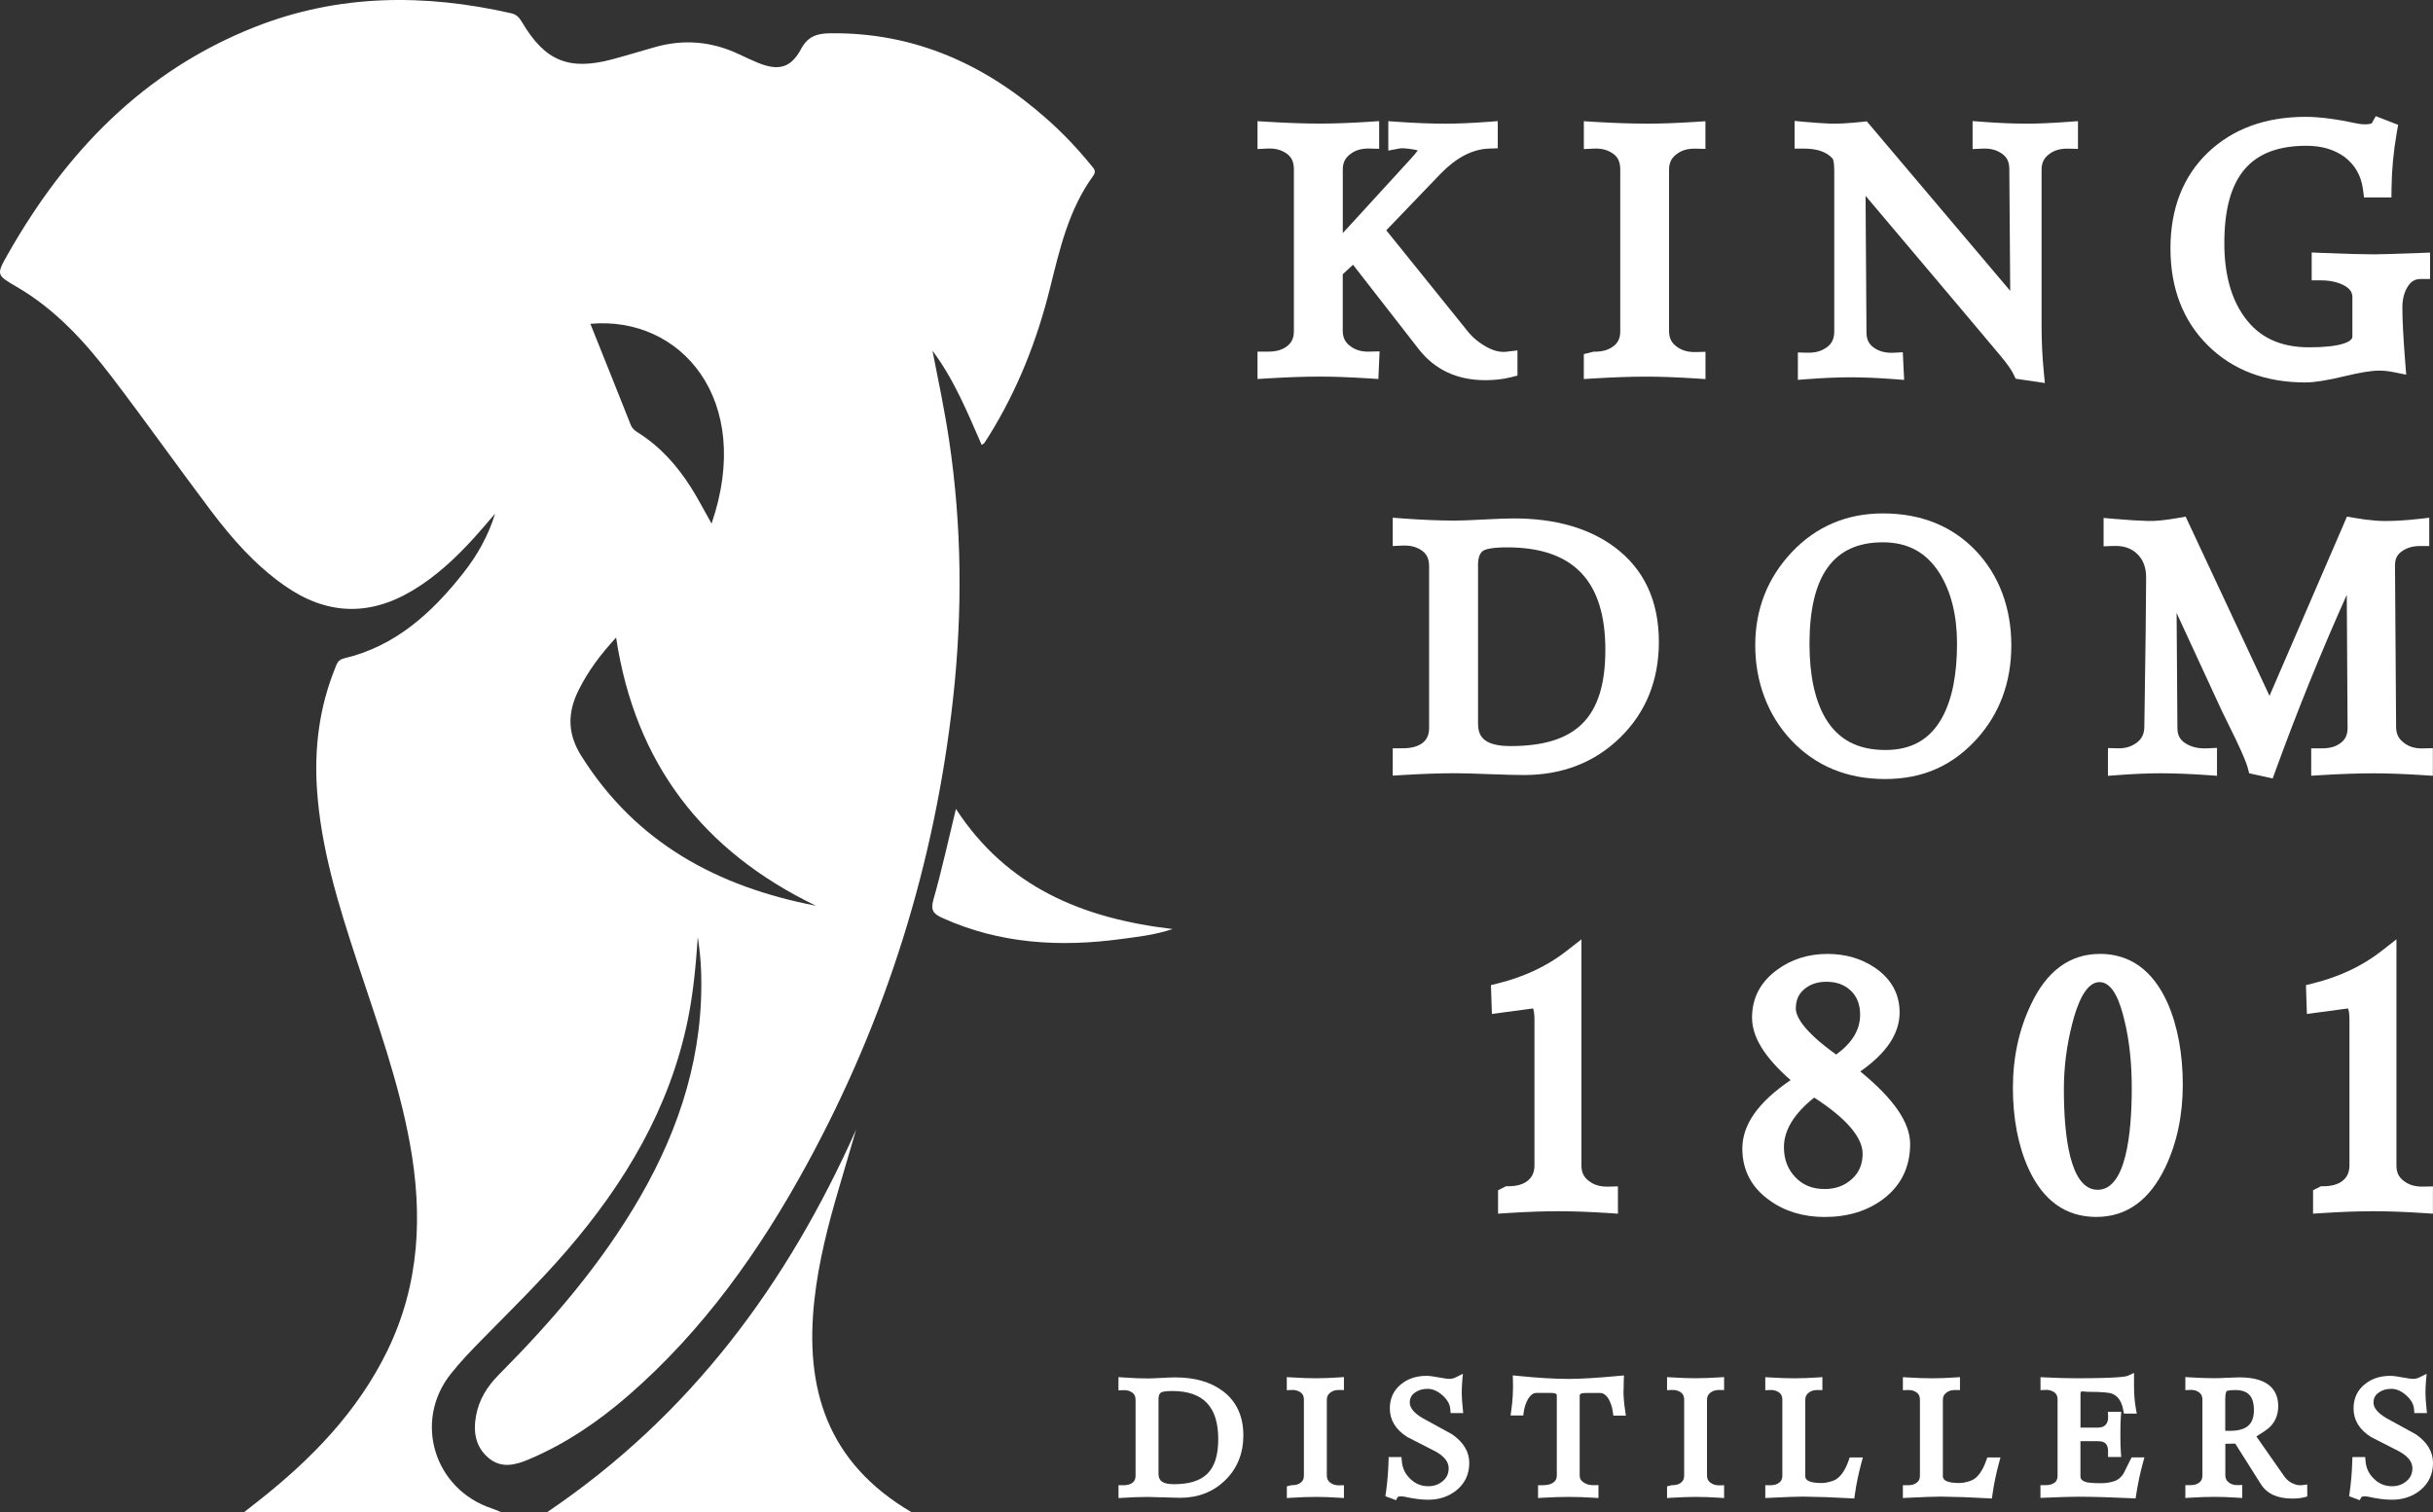
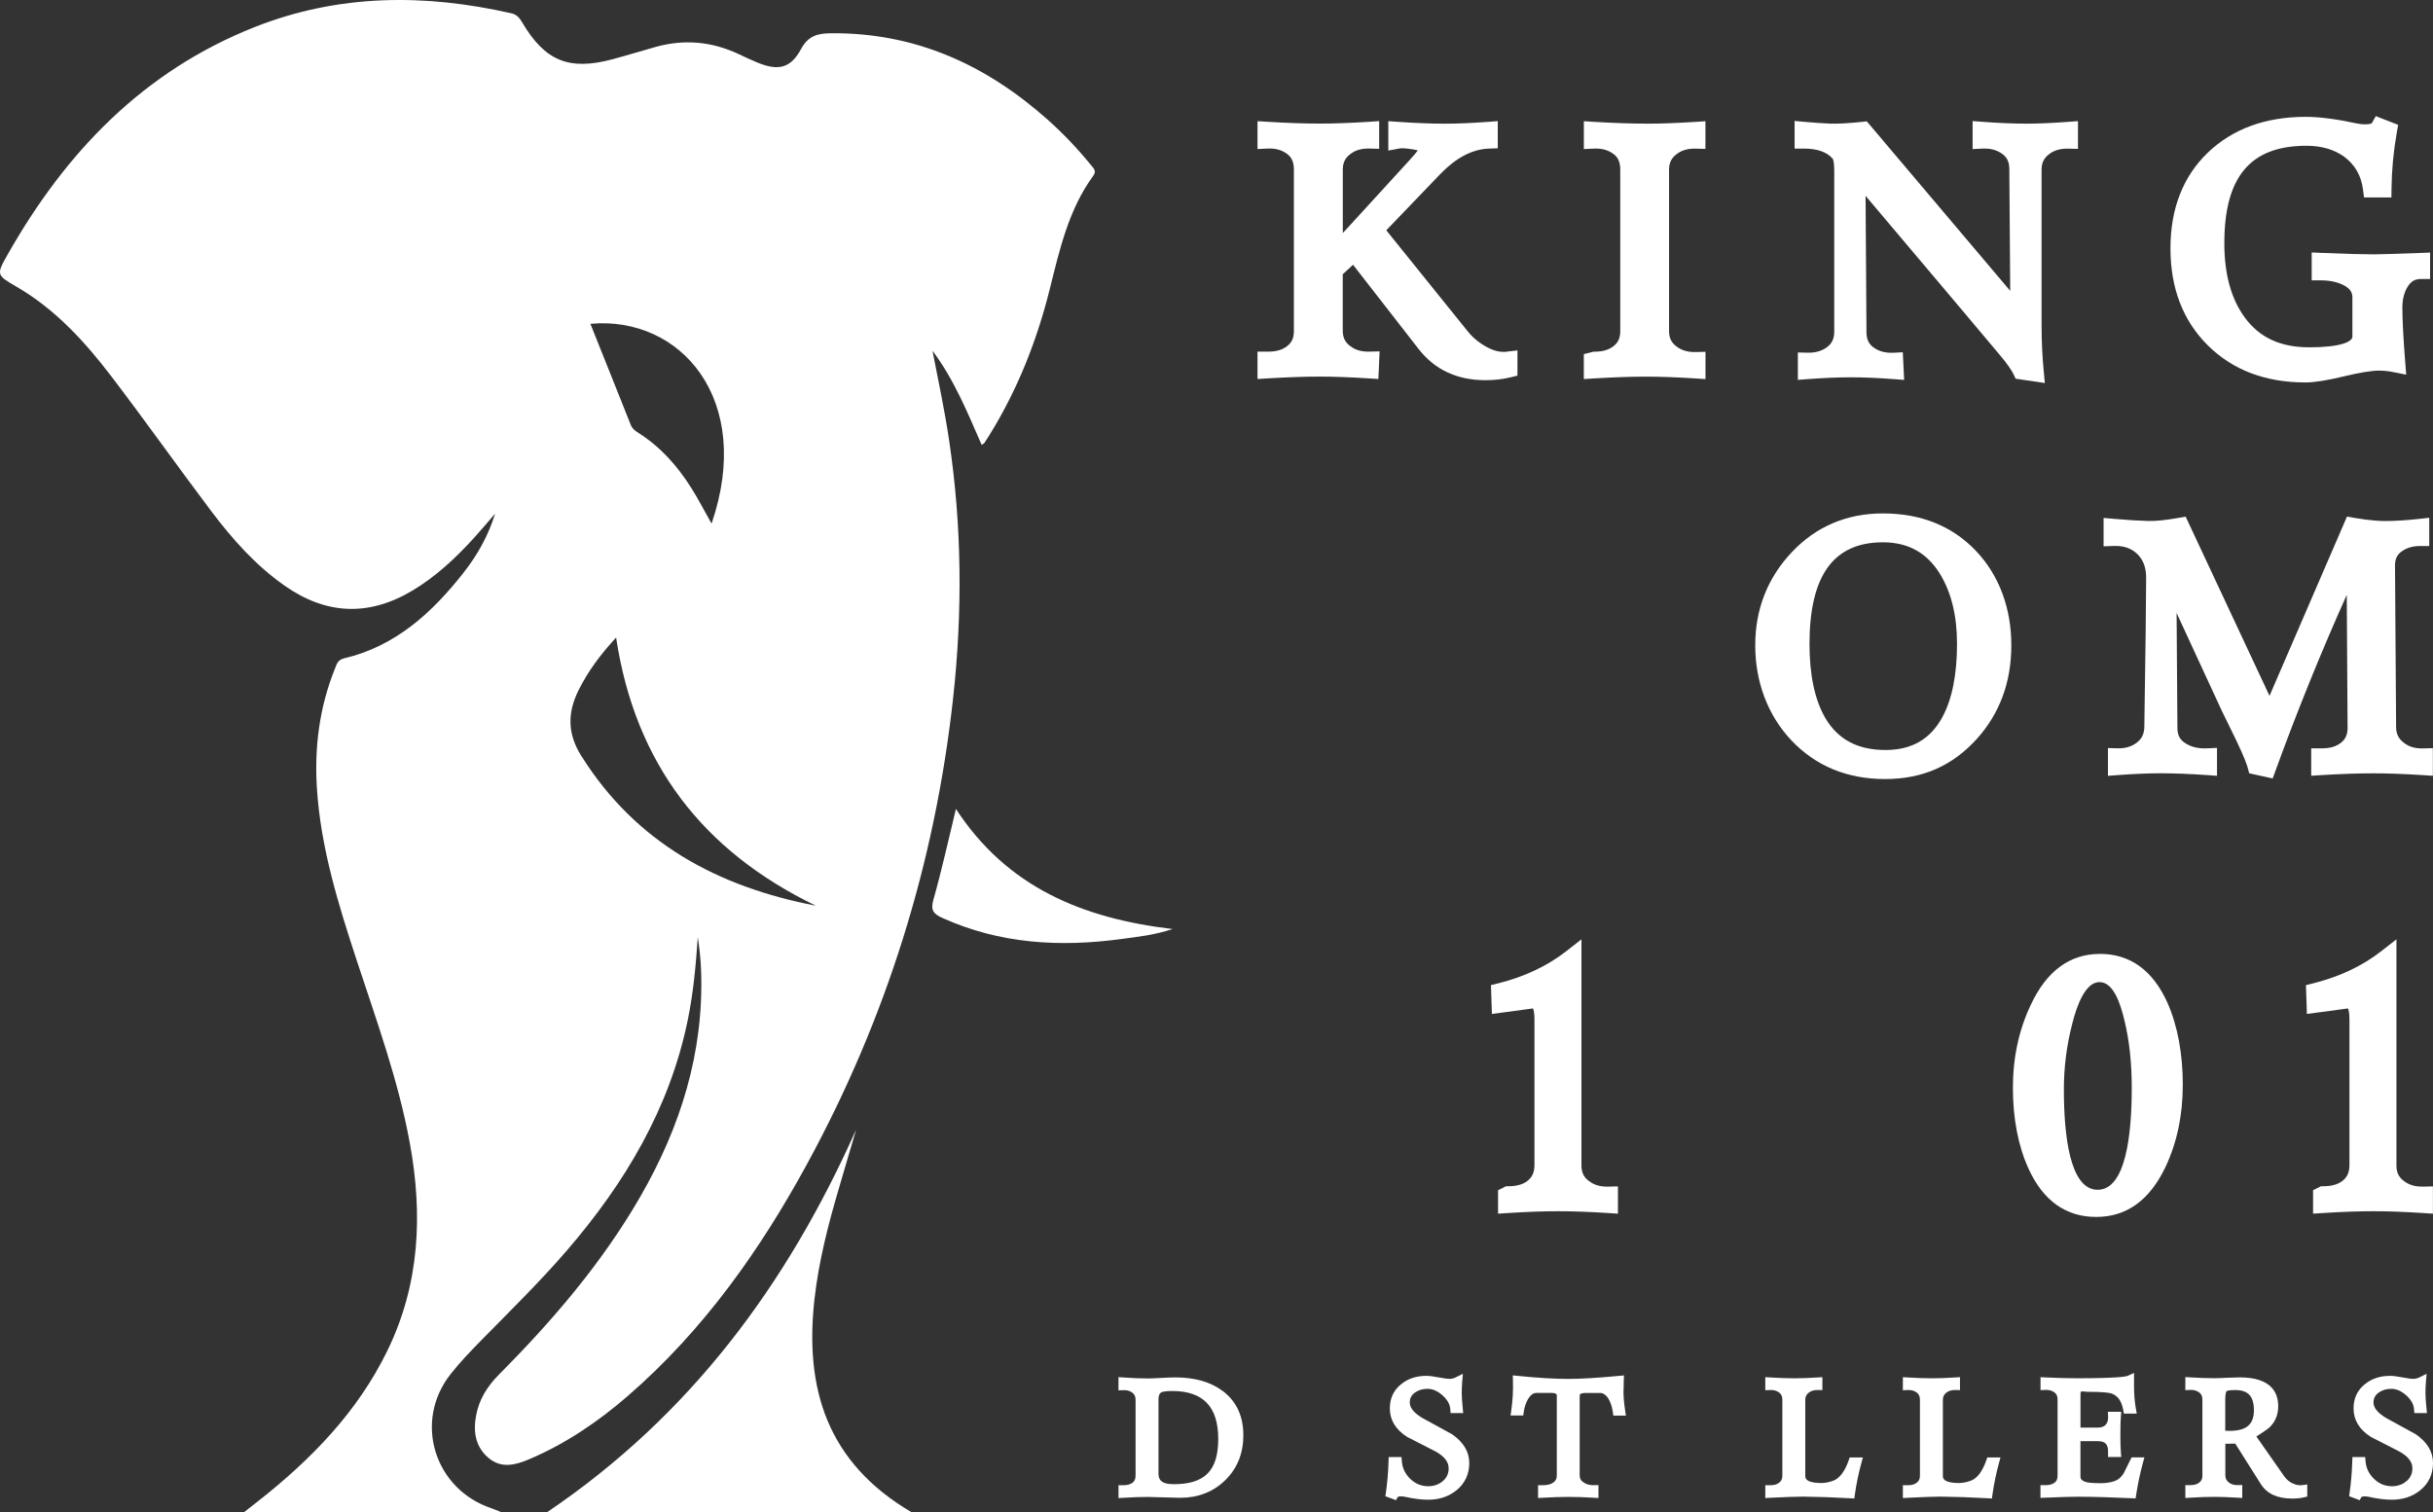
<svg xmlns="http://www.w3.org/2000/svg" width="193" height="120" viewBox="0 0 193 120" fill="none">
  <rect x="0" y="0" width="193" height="120" fill="#333333" stroke="none" />
  <path d="M119.544 27.907C119.029 27.966 118.507 27.847 117.947 27.54C117.342 27.21 116.834 26.794 116.443 26.307L109.968 18.272L114.256 13.806C115.5 12.518 116.789 11.84 118.089 11.791L118.811 11.765V9.611L118.003 9.671C116.755 9.764 115.62 9.813 114.628 9.813C113.542 9.813 112.298 9.764 110.934 9.671L110.129 9.615V11.948L111.02 11.78C111.118 11.761 111.422 11.735 112.174 11.866C112.294 11.888 112.392 11.911 112.471 11.93C112.354 12.091 112.17 12.323 111.87 12.645L106.841 18.144C106.732 18.264 106.623 18.38 106.518 18.489V13.454C106.518 12.919 106.702 12.533 107.115 12.226C107.51 11.918 108.006 11.769 108.634 11.787L109.404 11.806V9.611L108.604 9.663C107.164 9.757 105.853 9.806 104.706 9.806C103.485 9.806 102.087 9.757 100.55 9.663L99.753 9.615V11.825L100.538 11.787C101.166 11.757 101.673 11.896 102.098 12.211C102.331 12.383 102.639 12.698 102.639 13.432V26.281C102.639 26.82 102.463 27.199 102.076 27.483C101.711 27.761 101.237 27.899 100.617 27.899H99.753V30.072L100.55 30.023C102.091 29.93 103.489 29.881 104.706 29.881C105.826 29.881 107.127 29.93 108.574 30.023L109.34 30.072L109.438 27.88L108.634 27.899C108.006 27.918 107.51 27.772 107.097 27.45C106.698 27.157 106.514 26.771 106.514 26.236V21.763L107.33 21.006C109.633 23.954 111.392 26.217 112.572 27.742C113.843 29.349 115.609 30.165 117.823 30.165C118.548 30.165 119.213 30.09 119.803 29.944L120.374 29.802V27.805L119.536 27.899L119.544 27.907Z" fill="white" />
  <path d="M130.595 9.809C129.373 9.809 127.975 9.761 126.438 9.667L125.641 9.618V11.828L126.427 11.791C127.055 11.761 127.562 11.899 127.987 12.214C128.22 12.386 128.528 12.701 128.528 13.435V26.284C128.528 26.824 128.355 27.202 127.964 27.487C127.599 27.764 127.122 27.903 126.506 27.903H126.412L125.638 28.098V30.075L126.434 30.027C127.975 29.933 129.373 29.884 130.591 29.884C131.711 29.884 133.023 29.933 134.488 30.027L135.289 30.079V27.914L134.518 27.933C133.895 27.948 133.395 27.805 132.981 27.483C132.583 27.191 132.399 26.805 132.399 26.266V13.465C132.399 12.926 132.583 12.54 132.996 12.233C133.391 11.922 133.883 11.78 134.515 11.795L135.285 11.813V9.618L134.485 9.671C133.045 9.764 131.734 9.813 130.587 9.813L130.595 9.809Z" fill="white" />
  <path d="M160.661 9.809C159.669 9.809 158.534 9.761 157.286 9.667L156.478 9.607V11.828L157.264 11.791C157.891 11.761 158.41 11.899 158.842 12.218C159.218 12.491 159.391 12.87 159.391 13.413L159.462 23.078L148.086 9.629L147.688 9.671C146.658 9.779 145.816 9.828 145.196 9.809C144.625 9.787 143.944 9.738 143.178 9.671L142.358 9.596V11.791H143.11C144.166 11.791 144.918 12.061 145.384 12.596C145.388 12.604 145.504 12.791 145.504 13.525V26.303C145.504 26.85 145.331 27.24 144.955 27.524C144.531 27.85 144.016 28 143.388 27.985L142.618 27.966V30.139L143.426 30.079C144.673 29.985 145.808 29.937 146.801 29.937C147.793 29.937 148.954 29.985 150.202 30.079L151.047 30.143L150.942 27.951L150.191 27.989C149.555 28.015 149.048 27.88 148.612 27.562C148.236 27.288 148.06 26.906 148.06 26.363L147.988 15.537C153.975 22.625 157.35 26.625 158.568 28.082C159.297 28.94 159.597 29.427 159.721 29.689L159.894 30.049L162.209 30.39L162.119 29.439C162.007 28.273 161.95 27.071 161.95 25.869V13.465C161.95 12.926 162.134 12.54 162.548 12.233C162.942 11.922 163.446 11.78 164.066 11.795L164.837 11.813V9.611L164.028 9.671C162.781 9.764 161.646 9.813 160.654 9.813L160.661 9.809Z" fill="white" />
  <path d="M188.244 20.179C187.342 20.179 185.967 20.141 184.159 20.066L183.377 20.032V22.246H184.129C184.805 22.246 185.407 22.374 185.899 22.621C186.523 22.939 186.606 23.299 186.606 23.606V26.712C186.606 27.101 185.711 27.558 183.186 27.558C180.885 27.558 179.209 26.775 178.048 25.161C176.984 23.704 176.447 21.733 176.447 19.306C176.447 14.024 178.514 11.566 182.956 11.566C184.159 11.566 185.147 11.855 185.963 12.439C186.812 13.08 187.297 13.923 187.444 15.017L187.53 15.668H189.702L189.71 14.927C189.729 13.473 189.868 11.99 190.127 10.518L190.236 9.907L188.462 9.214L188.146 9.776C188.146 9.776 188.03 9.866 187.617 9.866C187.402 9.866 187.188 9.843 186.974 9.798C185.346 9.446 183.975 9.27 182.9 9.27C179.72 9.27 177.116 10.222 175.15 12.098C173.177 13.986 172.174 16.545 172.174 19.707C172.174 22.868 173.17 25.453 175.139 27.405C177.105 29.356 179.705 30.345 182.874 30.345C183.588 30.345 184.599 30.184 185.967 29.855C187.199 29.555 188.128 29.405 188.733 29.405C189.082 29.405 189.473 29.446 189.902 29.532L190.875 29.727L190.796 28.738C190.646 26.832 190.57 25.374 190.57 24.408C190.57 23.76 190.702 23.224 190.976 22.771C191.239 22.333 191.563 22.138 192.017 22.138H192.769V20.04L191.991 20.07C189.917 20.145 188.658 20.182 188.244 20.182V20.179Z" fill="white" />
-   <path d="M128.09 43.419C126.06 41.906 123.369 41.134 120.092 41.134C119.54 41.134 118.758 41.164 117.694 41.22C116.676 41.276 115.905 41.306 115.406 41.306C114.21 41.306 112.824 41.25 111.287 41.138L110.479 41.078V43.325L111.264 43.288C111.892 43.262 112.403 43.397 112.824 43.708C113.192 43.981 113.365 44.371 113.365 44.929V57.759C113.365 58.302 113.184 58.692 112.827 58.965C112.444 59.235 111.937 59.37 111.317 59.37H110.479V61.543L111.275 61.494C112.816 61.4 114.214 61.352 115.432 61.352C116.003 61.352 116.909 61.374 118.119 61.423C119.371 61.471 120.276 61.494 120.893 61.494C123.941 61.494 126.515 60.49 128.537 58.505C130.563 56.519 131.592 53.968 131.592 50.93C131.592 47.678 130.412 45.154 128.09 43.419ZM117.243 44.835C117.243 43.921 117.604 43.723 117.713 43.663C117.89 43.577 118.36 43.43 119.551 43.43C124.797 43.43 127.346 46.086 127.346 51.556C127.346 57.025 124.952 59.197 119.81 59.197C117.552 59.197 117.247 58.287 117.247 57.396V44.835H117.243Z" fill="white" />
  <path d="M149.361 40.737C146.49 40.737 144.054 41.775 142.126 43.824C140.21 45.858 139.236 48.341 139.236 51.203C139.236 54.065 140.206 56.74 142.115 58.755C144.036 60.782 146.531 61.812 149.538 61.812C152.544 61.812 154.901 60.741 156.814 58.628C158.629 56.616 159.55 54.118 159.55 51.203C159.55 48.289 158.606 45.667 156.742 43.707C154.867 41.737 152.386 40.737 149.365 40.737H149.361ZM143.54 51.098C143.54 45.67 145.445 43.029 149.361 43.029C151.349 43.029 152.826 43.839 153.867 45.498C154.78 46.97 155.243 48.843 155.243 51.068C155.243 53.518 154.852 55.481 154.078 56.905C153.123 58.658 151.65 59.508 149.564 59.508C147.373 59.508 145.817 58.684 144.81 56.998C143.968 55.564 143.54 53.578 143.54 51.098Z" fill="white" />
  <path d="M187.288 41.171C187.115 41.145 186.938 41.119 186.754 41.089L186.175 40.992L180.031 55.212L173.378 40.992L172.811 41.093C171.781 41.272 170.966 41.359 170.387 41.336C169.662 41.317 168.756 41.261 167.688 41.167L166.869 41.096V43.348L167.651 43.318C168.459 43.288 169.071 43.498 169.541 43.955C170.015 44.415 170.244 45.03 170.244 45.828C170.244 47.562 170.195 51.559 170.101 57.699C170.086 58.231 169.902 58.613 169.522 58.909C169.098 59.239 168.59 59.392 167.985 59.373L167.215 59.355V61.557L168.023 61.497C169.274 61.404 170.409 61.355 171.398 61.355C172.48 61.355 173.713 61.404 175.062 61.497L175.866 61.554V59.34L175.081 59.377C174.393 59.407 173.841 59.28 173.371 58.98C172.924 58.703 172.725 58.328 172.725 57.766L172.661 48.637L176.238 56.38L177.377 58.71C178.016 60.051 178.23 60.647 178.302 60.913L178.418 61.355L180.282 61.767L180.508 61.149C182.229 56.41 184.127 51.731 186.16 47.195L186.224 57.759C186.224 58.298 186.051 58.677 185.66 58.961C185.296 59.239 184.822 59.377 184.202 59.377H183.338V61.55L184.135 61.501C185.675 61.407 187.073 61.359 188.291 61.359C189.411 61.359 190.723 61.407 192.188 61.501L192.989 61.554V59.362L192.219 59.381C191.591 59.4 191.095 59.254 190.7 58.943L190.685 58.931C190.268 58.62 190.073 58.223 190.073 57.676L189.986 44.854C189.986 44.37 190.144 44.029 190.486 43.775C190.892 43.475 191.369 43.325 191.952 43.325H192.703V41.081L191.869 41.175C190.892 41.284 189.997 41.34 189.208 41.34C188.765 41.34 188.239 41.302 187.63 41.224" fill="white" />
  <path d="M126.032 93.699C125.634 93.406 125.45 93.017 125.45 92.477V74.53L124.236 75.478C122.744 76.643 120.936 77.497 118.858 78.018L118.271 78.164L118.347 80.453L119.173 80.34C120.786 80.119 121.391 80.04 121.609 80.014C121.65 80.112 121.722 80.355 121.722 80.88V92.447C121.722 93.013 121.541 93.41 121.158 93.706C120.801 93.983 120.29 94.122 119.643 94.122H119.467L118.835 94.437V96.298L119.636 96.246C121.105 96.152 122.443 96.104 123.619 96.104C124.796 96.104 126.092 96.152 127.543 96.246L128.344 96.298V94.133L127.573 94.152C126.946 94.167 126.449 94.025 126.04 93.702L126.032 93.699Z" fill="white" />
-   <path d="M147.566 85.015C149.641 83.573 150.689 82.004 150.689 80.34C150.689 78.868 150.032 77.673 148.731 76.785C147.656 76.055 146.386 75.688 144.966 75.688C143.455 75.688 142.113 76.111 140.978 76.943C139.655 77.905 138.982 79.183 138.982 80.737C138.982 82.292 139.986 83.899 142.042 85.701C139.467 87.45 138.212 89.234 138.212 91.136C138.212 92.848 138.945 94.234 140.384 95.25C141.594 96.119 143.06 96.561 144.74 96.561C146.555 96.561 148.111 96.089 149.366 95.156C150.798 94.081 151.524 92.605 151.524 90.769C151.524 89.076 150.231 87.192 147.574 85.019L147.566 85.015ZM145.653 83.671C142.883 81.693 142.455 80.543 142.455 80.026C142.455 79.366 142.662 78.883 143.109 78.501C143.582 78.097 144.161 77.898 144.875 77.898C145.691 77.898 146.326 78.13 146.826 78.613C147.318 79.089 147.555 79.711 147.555 80.513C147.555 81.708 146.931 82.745 145.653 83.674V83.671ZM143.917 87.091C146.431 88.709 147.754 90.241 147.754 91.534C147.754 92.365 147.48 93.025 146.909 93.545C146.322 94.081 145.612 94.343 144.733 94.343C143.774 94.343 143.019 94.036 142.417 93.407C141.809 92.766 141.512 91.987 141.512 91.017C141.512 89.675 142.32 88.353 143.917 87.083V87.091Z" fill="white" />
  <path d="M166.571 75.688C164.185 75.688 162.339 77.051 161.092 79.734C160.152 81.704 159.675 83.922 159.675 86.323C159.675 88.724 160.092 90.93 160.915 92.729C162.073 95.269 163.88 96.557 166.286 96.557C168.691 96.557 170.51 95.235 171.765 92.624C172.686 90.687 173.152 88.481 173.152 86.064C173.152 83.648 172.746 81.397 171.942 79.576C170.784 76.995 168.977 75.684 166.567 75.684L166.571 75.688ZM166.398 94.403C164.185 94.403 163.719 90.069 163.719 86.435C163.719 84.682 163.94 82.936 164.38 81.24V81.232C164.76 79.722 165.44 77.924 166.541 77.924C167.642 77.924 168.195 79.58 168.525 80.97C168.909 82.536 169.104 84.334 169.104 86.319C169.104 90.005 168.634 94.403 166.398 94.403Z" fill="white" />
  <path d="M192.216 94.148C191.596 94.167 191.092 94.021 190.683 93.699C190.284 93.406 190.1 93.017 190.1 92.477V74.53L188.886 75.478C187.394 76.643 185.586 77.497 183.508 78.018L182.922 78.164L182.997 80.453L183.824 80.34C185.436 80.119 186.041 80.04 186.259 80.014C186.301 80.112 186.372 80.355 186.372 80.88V92.447C186.372 93.013 186.192 93.41 185.808 93.706C185.451 93.98 184.94 94.122 184.294 94.122H184.117L183.486 94.437V96.298L184.286 96.246C185.756 96.152 187.094 96.104 188.27 96.104C189.446 96.104 190.743 96.152 192.193 96.246L192.994 96.298V94.133L192.224 94.152L192.216 94.148Z" fill="white" />
  <path d="M96.984 110.361C96.033 109.649 94.771 109.289 93.234 109.289C92.978 109.289 92.598 109.304 92.11 109.331C91.629 109.357 91.268 109.372 91.035 109.372C90.471 109.372 89.821 109.346 89.103 109.293L88.724 109.267V110.319L89.092 110.301C89.389 110.286 89.626 110.353 89.825 110.499C89.998 110.627 90.08 110.81 90.08 111.072V117.089C90.08 117.343 89.998 117.527 89.829 117.654C89.648 117.782 89.415 117.845 89.118 117.845H88.727V118.864L89.103 118.842C89.829 118.797 90.483 118.774 91.054 118.774C91.324 118.774 91.738 118.786 92.313 118.808C92.899 118.831 93.324 118.842 93.613 118.842C95.045 118.842 96.251 118.37 97.198 117.441C98.149 116.508 98.63 115.313 98.63 113.886C98.63 112.361 98.078 111.177 96.988 110.361H96.984ZM91.899 111.027C91.899 110.597 92.068 110.507 92.121 110.477C92.204 110.436 92.425 110.368 92.982 110.368C95.443 110.368 96.638 111.616 96.638 114.178C96.638 116.74 95.515 117.763 93.102 117.763C92.042 117.763 91.899 117.336 91.899 116.916V111.024V111.027Z" fill="white" />
-   <path d="M104.403 109.357C103.828 109.357 103.174 109.334 102.452 109.289L102.076 109.267V110.305L102.445 110.286C102.738 110.271 102.978 110.338 103.177 110.484C103.286 110.567 103.433 110.713 103.433 111.058V117.085C103.433 117.336 103.35 117.516 103.17 117.647C103.001 117.778 102.775 117.842 102.486 117.842H102.441L102.08 117.932V118.861L102.456 118.838C103.181 118.793 103.835 118.771 104.406 118.771C104.929 118.771 105.545 118.793 106.233 118.838L106.609 118.861V117.845L106.248 117.853C105.955 117.86 105.722 117.793 105.526 117.643C105.338 117.505 105.252 117.325 105.252 117.074V111.069C105.252 110.818 105.338 110.634 105.534 110.492C105.718 110.346 105.951 110.282 106.248 110.286L106.609 110.293V109.263L106.233 109.289C105.556 109.334 104.944 109.357 104.406 109.357H104.403Z" fill="white" />
  <path d="M115.165 113.792L115.134 113.773C114.375 113.354 113.62 112.942 112.876 112.534C112.184 112.133 111.831 111.713 111.831 111.286C111.831 110.945 111.963 110.69 112.244 110.492C112.526 110.293 112.853 110.196 113.248 110.196C113.642 110.196 114.037 110.365 114.428 110.713C114.811 111.058 115.014 111.413 115.044 111.796L115.071 112.121H116.07L116.033 111.736C115.98 111.215 115.954 110.818 115.954 110.556C115.954 110.245 115.965 109.934 115.991 109.623L116.044 109.001L115.484 109.282C115.319 109.364 115.153 109.406 114.984 109.406C114.871 109.406 114.635 109.387 114.154 109.293C113.714 109.207 113.387 109.166 113.146 109.166C112.361 109.166 111.692 109.387 111.158 109.818C110.553 110.297 110.249 110.945 110.249 111.751C110.249 112.668 110.711 113.429 111.617 114.009L113.887 115.171C114.578 115.56 114.917 115.995 114.917 116.497C114.917 116.916 114.766 117.25 114.458 117.512C114.131 117.789 113.751 117.924 113.3 117.924C112.748 117.924 112.282 117.733 111.876 117.343C111.466 116.95 111.245 116.489 111.2 115.931L111.173 115.609H110.159L110.147 115.95C110.121 116.815 110.05 117.651 109.937 118.437L109.896 118.718L110.459 118.924L110.734 119.033L110.88 118.774C110.88 118.774 110.937 118.729 111.143 118.729C111.233 118.729 111.331 118.741 111.429 118.759C112.132 118.917 112.756 118.995 113.289 118.995C114.165 118.995 114.92 118.744 115.537 118.246C116.209 117.699 116.551 116.969 116.551 116.077C116.551 115.186 116.089 114.425 115.18 113.796L115.165 113.792Z" fill="white" />
  <path d="M128.794 110.327C128.794 109.975 128.798 109.713 128.806 109.536L128.824 109.132L128.419 109.169C126.75 109.327 125.397 109.409 124.405 109.409C123.341 109.409 121.992 109.33 120.406 109.169L120.004 109.128L120.015 109.529C120.041 110.334 119.996 111.136 119.883 111.911L119.827 112.312H120.834L120.876 112.009C120.932 111.623 121.052 111.275 121.229 110.982C121.515 110.522 121.789 110.522 121.879 110.522H123.044C123.495 110.522 123.495 110.657 123.495 110.746V117.081C123.495 117.336 123.405 117.508 123.195 117.647C123.007 117.774 122.744 117.841 122.413 117.841H122.007V118.86L122.379 118.838C123.149 118.793 123.845 118.771 124.45 118.771C125.055 118.771 125.69 118.793 126.427 118.838L126.799 118.86V117.834L126.438 117.841C126.111 117.849 125.855 117.782 125.63 117.628C125.408 117.489 125.31 117.313 125.31 117.059V110.746C125.31 110.668 125.31 110.525 125.803 110.525H126.93C127.02 110.525 127.299 110.525 127.592 110.979C127.765 111.278 127.881 111.627 127.937 112.016L127.979 112.32H128.975L128.915 111.915C128.828 111.335 128.783 110.799 128.783 110.327H128.794Z" fill="white" />
-   <path d="M134.568 109.357C133.996 109.357 133.339 109.334 132.617 109.289L132.241 109.267V110.305L132.61 110.286C132.903 110.271 133.143 110.338 133.342 110.484C133.451 110.567 133.598 110.713 133.598 111.058V117.085C133.598 117.336 133.515 117.516 133.335 117.647C133.166 117.778 132.94 117.842 132.651 117.842H132.606L132.241 117.932V118.861L132.613 118.838C133.339 118.793 133.996 118.771 134.564 118.771C135.086 118.771 135.703 118.793 136.39 118.838L136.766 118.861V117.845L136.405 117.853C136.112 117.86 135.879 117.793 135.684 117.643C135.496 117.505 135.409 117.325 135.409 117.074V111.069C135.409 110.818 135.496 110.634 135.691 110.492C135.875 110.346 136.112 110.282 136.405 110.286L136.766 110.293V109.263L136.39 109.286C135.714 109.331 135.101 109.353 134.564 109.353L134.568 109.357Z" fill="white" />
  <path d="M146.648 115.875C146.336 116.763 145.922 117.306 145.415 117.489C145.081 117.609 144.772 117.669 144.502 117.669C143.641 117.669 143.205 117.489 143.205 117.141V111.072C143.205 110.821 143.292 110.638 143.487 110.496C143.671 110.349 143.908 110.286 144.201 110.29L144.562 110.297V109.267L144.186 109.293C143.51 109.338 142.897 109.36 142.36 109.36C141.785 109.36 141.131 109.338 140.409 109.293L140.033 109.271V110.308L140.402 110.29C140.695 110.275 140.935 110.342 141.131 110.488C141.304 110.615 141.386 110.799 141.386 111.061V117.089C141.386 117.34 141.304 117.519 141.123 117.651C140.954 117.782 140.729 117.845 140.439 117.845H140.033V118.86L140.402 118.842C141.642 118.782 142.529 118.748 143.036 118.748C144.171 118.759 145.426 118.804 146.772 118.879L147.095 118.898L147.14 118.576C147.253 117.767 147.426 116.924 147.655 116.081L147.775 115.639H146.73L146.648 115.875Z" fill="white" />
  <path d="M157.563 115.875C157.251 116.763 156.837 117.306 156.33 117.489C155.996 117.609 155.687 117.669 155.417 117.669C154.556 117.669 154.12 117.489 154.12 117.141V111.072C154.12 110.821 154.207 110.638 154.402 110.496C154.586 110.349 154.823 110.286 155.116 110.29L155.477 110.297V109.267L155.101 109.293C154.425 109.338 153.812 109.36 153.275 109.36C152.7 109.36 152.046 109.338 151.324 109.293L150.948 109.271V110.308L151.317 110.29C151.61 110.275 151.85 110.342 152.046 110.488C152.219 110.615 152.301 110.799 152.301 111.061V117.089C152.301 117.34 152.219 117.519 152.038 117.651C151.869 117.782 151.644 117.845 151.354 117.845H150.948V118.86L151.317 118.842C152.557 118.782 153.444 118.748 153.951 118.748C155.086 118.759 156.341 118.804 157.687 118.879L158.01 118.898L158.055 118.576C158.168 117.767 158.341 116.924 158.57 116.081L158.69 115.639H157.645L157.563 115.875Z" fill="white" />
  <path d="M168.987 115.838C168.81 116.197 168.634 116.553 168.461 116.901C168.265 117.216 168.029 117.418 167.739 117.516C167.409 117.628 167.04 117.684 166.653 117.684C165.98 117.684 165.657 117.639 165.511 117.602C165.033 117.471 165.033 117.246 165.033 117.137V114.35H166.409C166.995 114.35 167.224 114.583 167.224 115.175V115.605H168.269L168.239 115.223C168.213 114.912 168.201 114.437 168.201 113.811C168.201 113.185 168.213 112.706 168.239 112.399L168.269 112.017H167.209L167.228 112.384C167.243 112.672 167.179 112.889 167.036 113.047C166.901 113.197 166.694 113.272 166.413 113.272H165.037V110.631C165.037 110.462 165.075 110.417 165.075 110.417C165.078 110.417 165.097 110.406 165.139 110.406H165.323C165.428 110.425 165.518 110.432 165.597 110.432C166.845 110.432 167.333 110.507 167.514 110.571C167.999 110.747 168.299 111.174 168.427 111.87L168.48 112.159H169.502L169.427 111.747C169.333 111.222 169.284 110.634 169.284 110.001V108.934L168.784 109.162C168.656 109.222 168.002 109.357 164.695 109.357C163.97 109.357 163.139 109.334 162.233 109.289L161.865 109.271V110.301L162.233 110.282C162.527 110.267 162.771 110.331 162.966 110.477C163.075 110.556 163.218 110.698 163.218 111.043V117.081C163.218 117.418 163.09 117.557 162.993 117.632C162.812 117.771 162.583 117.838 162.282 117.838H161.861V118.849L162.23 118.834C163.462 118.782 164.349 118.756 164.868 118.756C166.157 118.763 167.578 118.804 169.092 118.876L169.408 118.891L169.457 118.58C169.588 117.733 169.765 116.89 169.987 116.077L170.107 115.635H169.092L168.994 115.834L168.987 115.838Z" fill="white" />
  <path d="M181.849 117.696C181.571 117.553 181.357 117.366 181.191 117.126L178.989 113.976C179.756 113.489 179.955 113.328 180.034 113.249C180.489 112.818 180.722 112.253 180.722 111.567C180.722 110.526 180.192 109.286 177.662 109.286C177.433 109.286 177.102 109.297 176.648 109.319C176.215 109.342 175.885 109.353 175.667 109.353C175.103 109.353 174.453 109.331 173.731 109.286L173.355 109.263V110.301L173.724 110.282C174.017 110.267 174.257 110.335 174.453 110.481C174.626 110.608 174.708 110.792 174.708 111.054V117.081C174.708 117.332 174.626 117.512 174.445 117.643C174.276 117.774 174.051 117.838 173.761 117.838H173.355V118.857L173.728 118.834C174.453 118.789 175.107 118.767 175.678 118.767C176.2 118.767 176.813 118.789 177.493 118.834L177.869 118.857V117.827L177.508 117.834C177.219 117.842 176.99 117.774 176.802 117.624C176.618 117.486 176.527 117.306 176.527 117.055V114.556C176.839 114.556 177.102 114.549 177.313 114.541L179.346 117.759C179.823 118.516 180.654 118.902 181.815 118.902C182.195 118.902 182.503 118.872 182.759 118.808L183.025 118.741V117.785L182.627 117.838C182.368 117.872 182.116 117.823 181.853 117.688L181.849 117.696ZM178.794 111.889C178.794 113.024 178.2 113.53 176.866 113.53C176.727 113.53 176.614 113.53 176.52 113.522V111.009C176.52 110.484 176.629 110.376 176.629 110.376C176.636 110.372 176.764 110.293 177.309 110.293C178.335 110.293 178.794 110.788 178.794 111.893V111.889Z" fill="white" />
  <path d="M191.614 113.792L191.584 113.773C190.825 113.354 190.069 112.942 189.325 112.534C188.633 112.133 188.28 111.713 188.28 111.286C188.28 110.945 188.412 110.69 188.694 110.492C188.976 110.293 189.302 110.196 189.697 110.196C190.092 110.196 190.486 110.365 190.877 110.713C191.26 111.058 191.463 111.413 191.494 111.796L191.52 112.121H192.52L192.482 111.736C192.429 111.215 192.403 110.818 192.403 110.556C192.403 110.245 192.414 109.934 192.441 109.623L192.493 109.001L191.933 109.282C191.768 109.364 191.602 109.406 191.433 109.406C191.321 109.406 191.084 109.387 190.603 109.293C190.163 109.207 189.836 109.166 189.596 109.166C188.81 109.166 188.141 109.387 187.607 109.818C187.002 110.297 186.698 110.945 186.698 111.751C186.698 112.668 187.156 113.429 188.066 114.009L190.336 115.171C191.028 115.56 191.366 115.995 191.366 116.497C191.366 116.916 191.215 117.25 190.907 117.512C190.58 117.789 190.201 117.924 189.75 117.924C189.197 117.924 188.731 117.733 188.325 117.343C187.916 116.95 187.694 116.489 187.649 115.931L187.622 115.609H186.608L186.596 115.95C186.57 116.811 186.499 117.647 186.386 118.437L186.345 118.718L186.908 118.924L187.183 119.033L187.329 118.774C187.329 118.774 187.386 118.729 187.592 118.729C187.683 118.729 187.78 118.741 187.878 118.759C188.577 118.917 189.205 118.995 189.738 118.995C190.614 118.995 191.37 118.744 191.986 118.246C192.659 117.699 193.001 116.969 193.001 116.077C193.001 115.186 192.538 114.425 191.629 113.796L191.614 113.792Z" fill="white" />
  <path d="M72.332 120H43.375C54.811 112.279 62.463 101.85 67.913 89.627C67.458 91.178 67.003 92.729 66.548 94.279C65.692 97.183 64.94 100.105 64.605 103.12C63.827 110.144 65.575 116.044 72.332 120Z" fill="white" />
  <path d="M75.829 64.184C79.88 70.391 85.856 72.867 93.015 73.714C91.546 74.201 90.245 74.328 88.96 74.504C84.089 75.163 79.324 74.897 74.765 72.837C74.028 72.504 73.806 72.219 74.047 71.372C74.705 69.053 75.22 66.694 75.829 64.187V64.184Z" fill="white" />
  <path d="M86.542 13.099C85.489 11.806 84.347 10.597 83.099 9.488C78.195 5.123 72.569 2.565 65.879 2.64C64.864 2.651 64.105 2.842 63.545 3.887C62.722 5.423 61.733 5.64 60.095 4.97C59.572 4.756 59.061 4.509 58.547 4.269C56.434 3.288 54.258 3.097 52.015 3.722C50.861 4.045 49.715 4.4 48.553 4.711C45.137 5.618 43.239 4.843 41.431 1.793C41.221 1.437 41.01 1.156 40.563 1.055C33.674 -0.511 26.857 -0.481 20.209 2.145C11.373 5.64 5.217 12.072 0.624 20.164C-0.315 21.816 -0.281 21.823 1.327 22.76C4.413 24.554 6.762 27.143 8.885 29.93C11.546 33.421 14.083 37.006 16.725 40.513C18.408 42.749 20.257 44.847 22.58 46.472C25.865 48.776 29.236 48.93 32.697 46.87C34.58 45.749 36.151 44.273 37.613 42.666C38.181 42.041 38.722 41.393 39.274 40.756C38.737 42.505 37.865 44.053 36.756 45.461C34.261 48.63 31.371 51.275 27.289 52.238C26.782 52.358 26.703 52.717 26.56 53.073C25.339 56.118 24.933 59.288 25.139 62.547C25.444 67.304 26.853 71.803 28.326 76.287C29.894 81.049 31.611 85.769 32.513 90.721C33.547 96.377 33.295 101.899 30.728 107.17C28.356 112.04 24.681 115.797 20.479 119.105C20.16 119.356 19.837 119.607 19.34 120H39.804C39.376 119.828 39.203 119.749 39.026 119.689C34.445 118.183 32.772 112.778 35.756 109.013C36.497 108.076 37.331 107.207 38.169 106.353C40.477 104.001 42.833 101.697 44.987 99.198C49.59 93.849 53.116 87.941 54.555 80.947C55.002 78.775 55.202 76.568 55.352 74.354C55.487 75.25 55.585 76.137 55.615 77.033C55.844 83.502 53.984 89.421 50.778 94.973C47.745 100.225 43.829 104.787 39.571 109.073C38.658 109.994 37.996 111.039 37.763 112.328C37.527 113.617 37.715 114.808 38.763 115.688C39.774 116.535 40.883 116.246 41.969 115.786C44.882 114.549 47.46 112.793 49.835 110.732C55.799 105.551 60.283 99.221 64.026 92.347C70.317 80.797 74.166 68.469 75.605 55.41C76.357 48.581 76.308 41.749 75.289 34.938C74.932 32.556 74.44 30.203 73.97 27.828C75.68 30.106 76.74 32.713 77.871 35.298C77.984 35.223 78.052 35.197 78.086 35.148C78.232 34.927 78.375 34.702 78.514 34.478C80.735 30.881 82.261 27.004 83.279 22.917C84.057 19.793 84.768 16.631 86.718 13.953C87.008 13.556 86.748 13.357 86.545 13.103L86.542 13.099ZM56.446 41.546C55.829 40.456 55.363 39.542 54.815 38.681C53.721 36.954 52.383 35.444 50.632 34.339C50.376 34.178 50.154 34.013 50.034 33.71C48.974 31.035 47.903 28.364 46.832 25.693C53.984 25.038 59.824 31.694 56.446 41.546ZM46.114 59.981C44.983 58.179 45.017 56.512 45.915 54.725C46.648 53.264 47.606 51.96 48.873 50.586C50.391 60.629 55.799 67.552 64.721 71.863C56.912 70.361 50.444 66.87 46.118 59.984L46.114 59.981Z" fill="white" />
</svg>